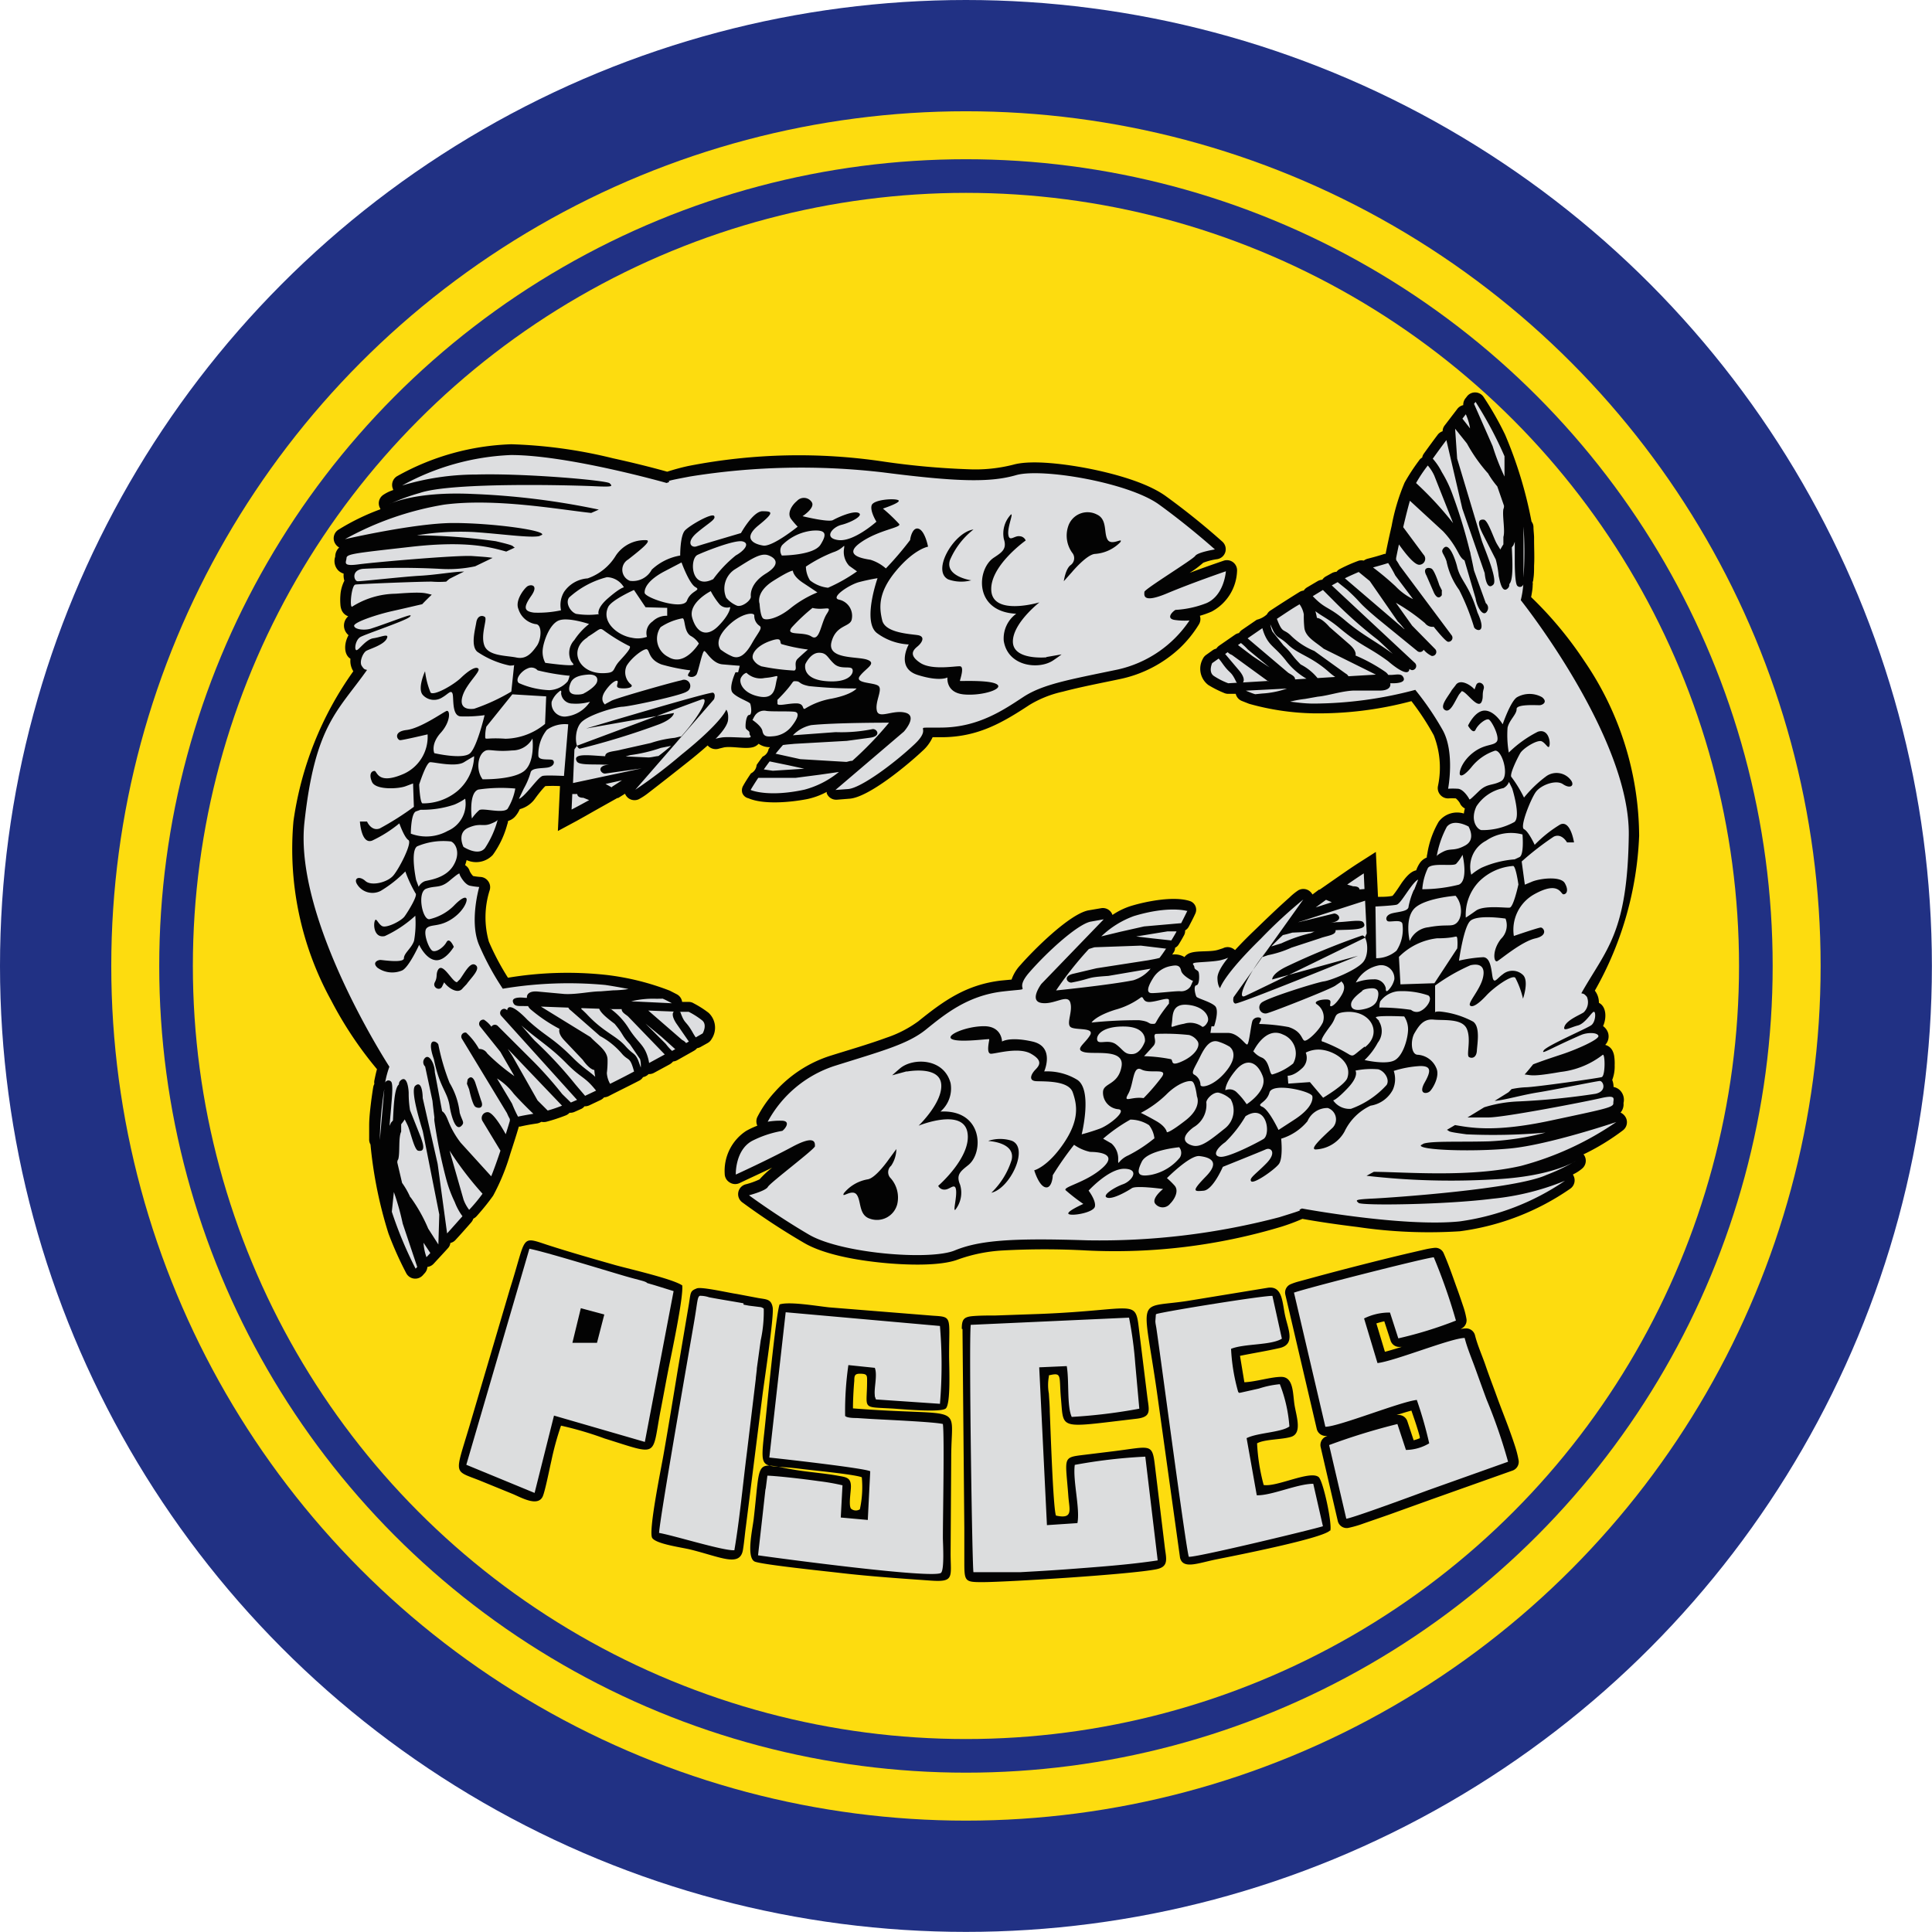
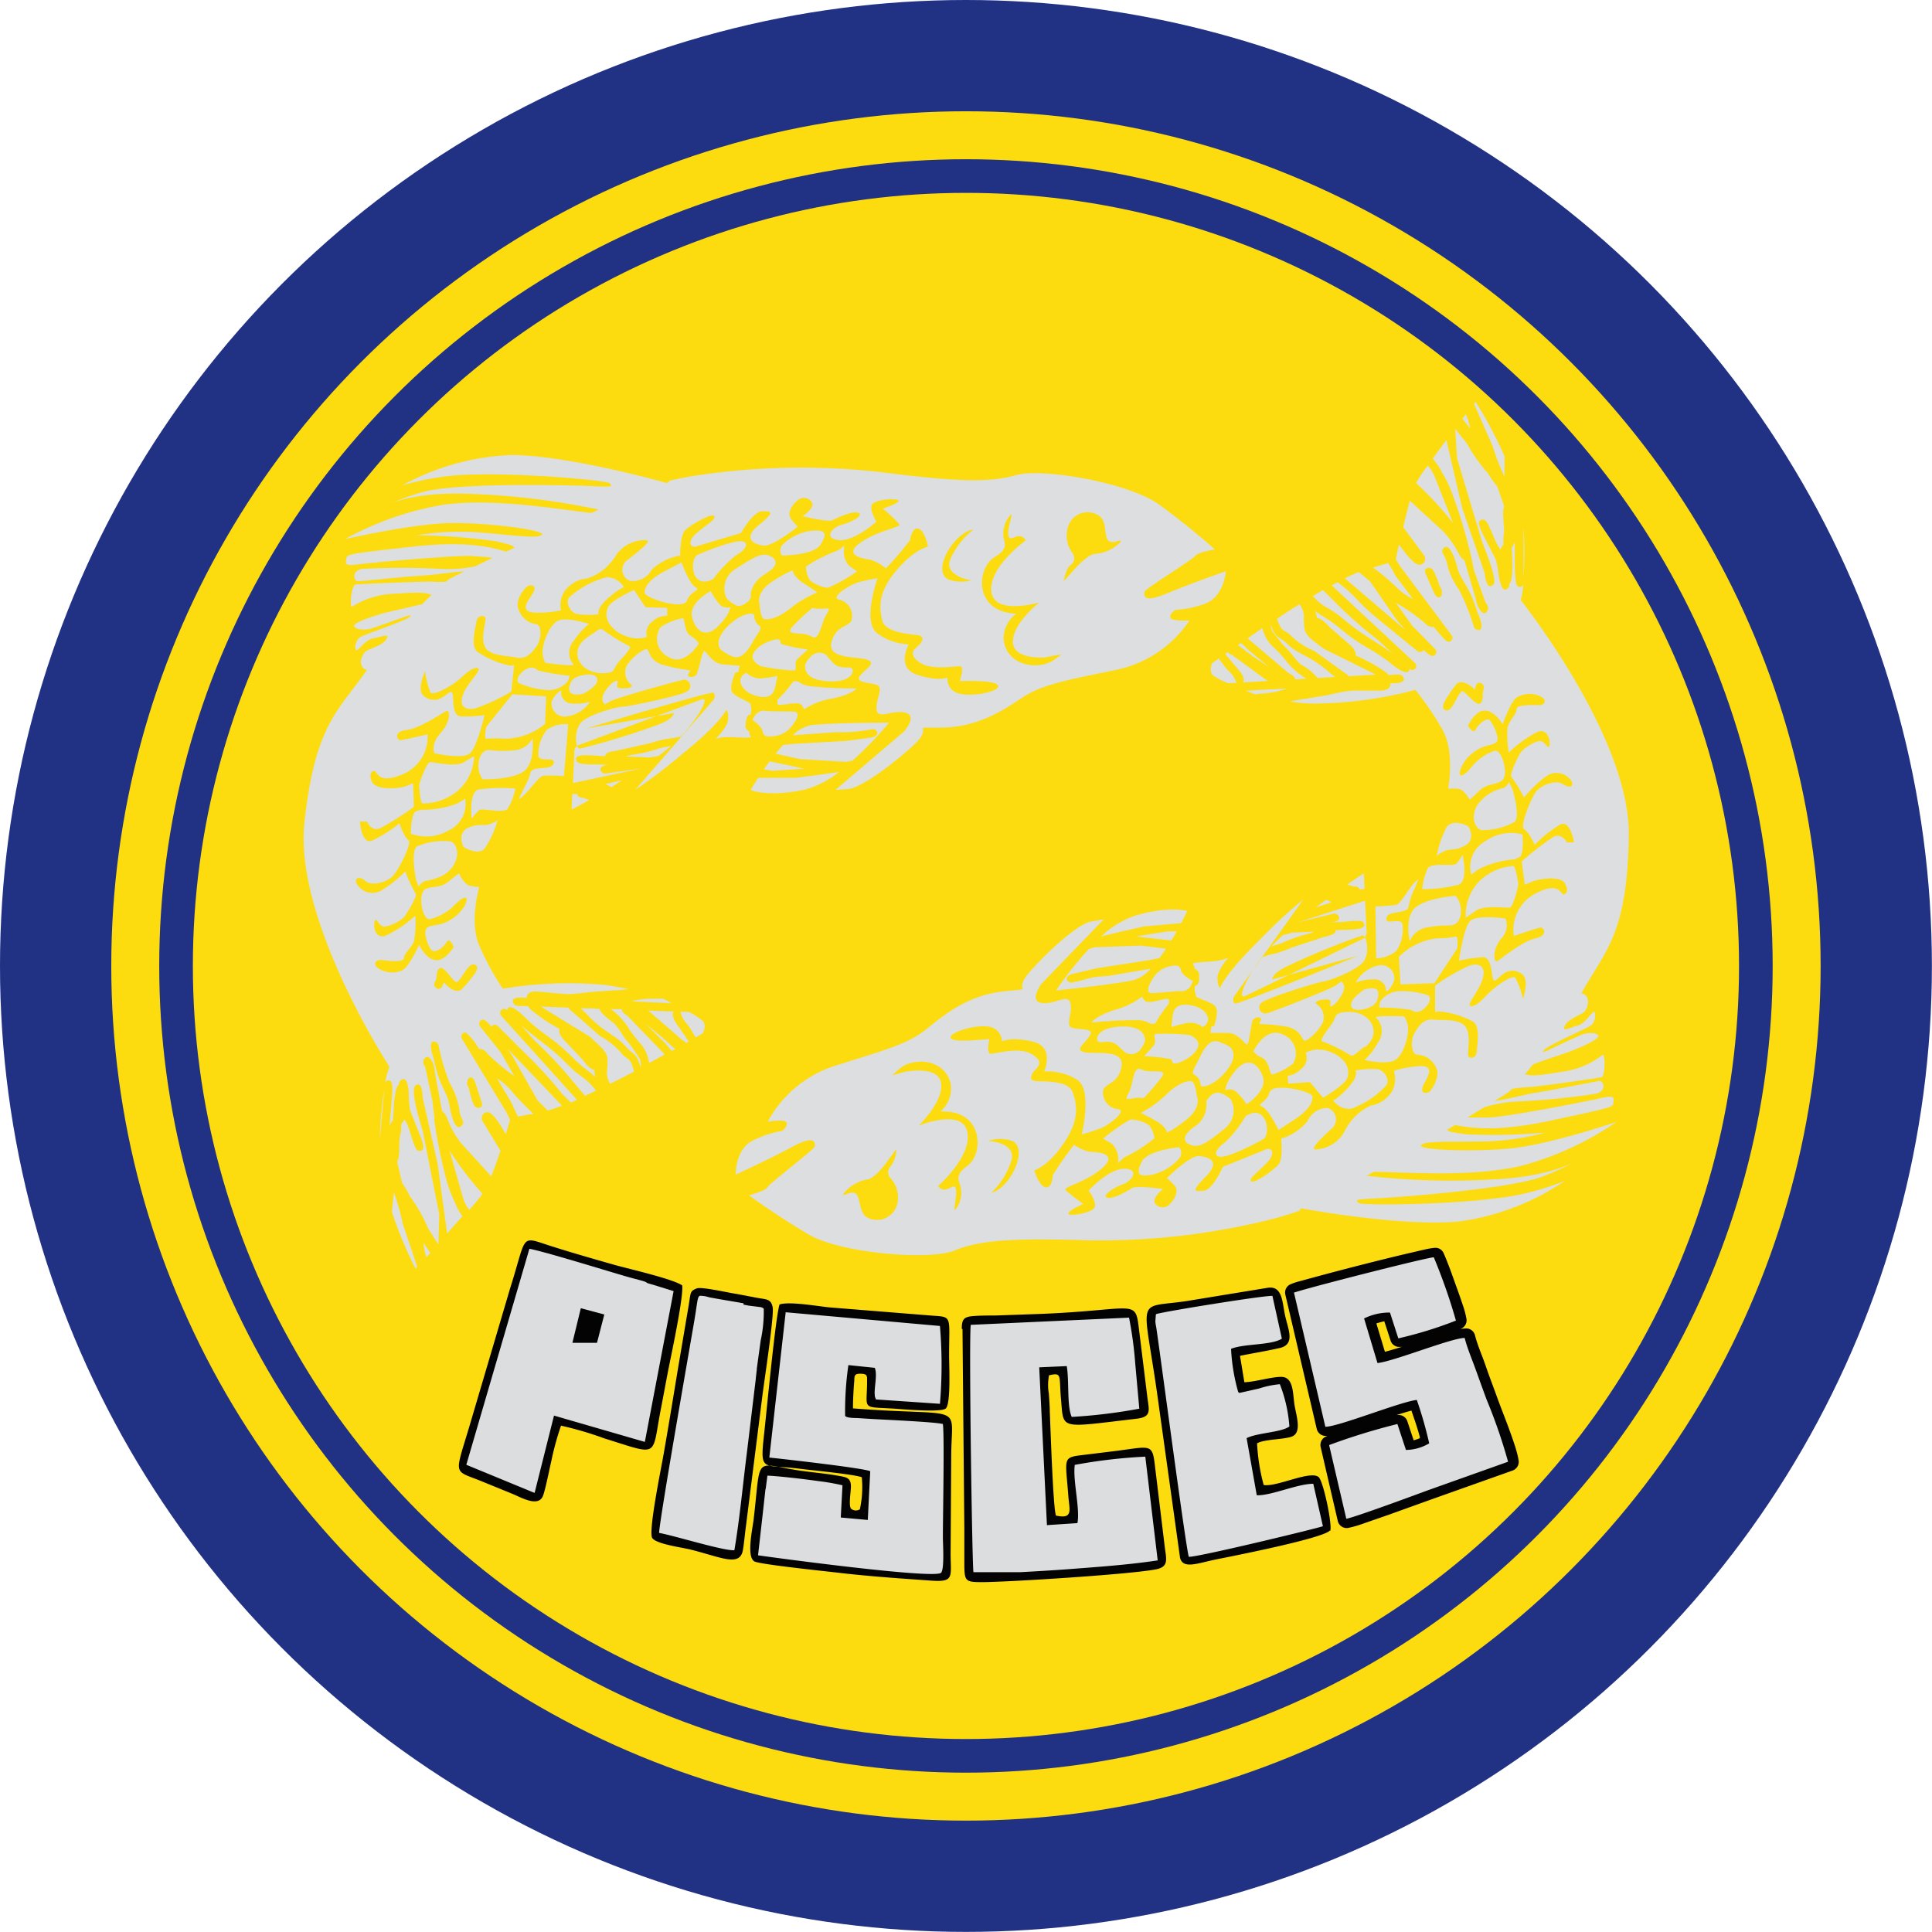
<svg xmlns="http://www.w3.org/2000/svg" id="Layer_1" data-name="Layer 1" viewBox="0 0 190.13 190.13">
  <g id="Layer_1-2" data-name="Layer_1">
    <circle id="embroidery1Color" cx="95.06" cy="95.06" r="95.06" fill="#213184" />
    <circle id="embroidery2Color" cx="95.06" cy="95.06" r="84.11" fill="#fddc0f" />
    <circle id="embroidery3Color" cx="95.06" cy="95.06" r="79.39" fill="#213184" />
    <circle id="embroidery4Color" cx="95.06" cy="95.06" r="76.08" fill="#fddc0f" />
    <path id="embroidery5Color" d="M80.15,165.24a33.8,33.8,0,0,1,4.28,1.26c5.41,1.68,4.64,1.88,5.5-2.66.27-1.37.51-2.72.78-4.1s1.5-7.09,1.37-8.3c-.92-.64-5.18-1.61-6.59-2-2.21-.63-4.53-1.29-6.72-2-2.65-.88-2-.84-3.63,4.29l-4,13.55c-1.47,4.93-1.61,4.31,1.09,5.39l3.11,1.27c.86.35,2.49,1.32,3,.29.23-.47.7-2.85.86-3.53A28.73,28.73,0,0,1,80.15,165.24Zm13.37-13.51c-.69.27-.59.37-.8,1.64l-1.07,6.32c-.46,2.79-.91,5.55-1.4,8.34-.2,1.19-1.54,7.67-1.12,8.27s2.9.92,3.75,1.13c3,.74,4.91,1.78,5.18,0,.12-.73.18-1.5.28-2.23l1.64-13c.18-1.41,1.15-7.76,1-8.6s-.64-.78-1.42-.92l-2.11-.4C96.76,152.19,94,151.55,93.52,151.73Zm8.14,1.58c-.39,1.09-1.3,10.77-1.52,12.72-.42,3.82-.22,3,3.34,3.43,1.2.16,5.52.56,6.27.86a10.16,10.16,0,0,1-.19,3.15.72.72,0,0,1-.88-.07c-.24-.36,0-1.65,0-2.17,0-.91-.5-.92-1.32-1.07-1.4-.25-2.81-.34-4.18-.57-4.06-.67-3.35-1.34-4.07,4.85-.12,1-.73,3.7.07,4.16.52.3,7.33,1,8.49,1.14,2.93.34,5.93.54,8.89.75,2.31.16,1.94-.34,1.93-2.63l.06-9.5c0-5.55,1.62-3.94-9.67-4.82,0-.81.06-1.94.13-2.71,0-.55.06-.72.65-.7s.62.15.61.71c0,2.88-.63,2.53,2.57,2.72.92.06,4.63.4,5.16,0s.34-4.25.34-5.2c0-3.86.35-3.82-1.58-3.94l-10.21-.82C105.32,153.47,102.63,153,101.66,153.31Zm18,2.42.18,19.63c0,1,0,2.08,0,3.12,0,2.08,0,2.16,1.76,2.16,2.37,0,14.66-.76,17.15-1.27,1.15-.24,1-.91.84-2l-1-8.25c-.26-2.22-.45-1.8-4.17-1.35l-2.69.33c-2.3.28-1.94.16-1.65,4.12.1,1.3.51,2.25-1.22,1.87-.28-.69-.53-8.4-.61-10.24,0-.6-.06-1.19-.09-1.76a4.71,4.71,0,0,1,0-1.69l0-.11c1.31-.31,1,0,1.18,2.18.31,3.23-.37,3,7.44,2.09,1.54-.18,1.23-.83,1.06-2.22l-.77-6.24c-.43-3.52,0-2.23-9.89-1.85l-4.29.15c-.71,0-1.52,0-2.22.06-.9.08-1.08.34-1.08,1.26Zm36.2,19.84c.18-.78-.71-4.9-1.15-5.27-.83-.69-4.12,1-5.41.78a19.17,19.17,0,0,1-.65-4.1c.72-.41,2.46-.36,3.35-.64,1.13-.35.5-2.07.33-3.17s-.08-2.73-1.3-2.73c-1,0-2.49.48-3.63.53l-.43-2.6c1.32-.27,2.65-.48,3.91-.77,1.55-.36.84-1.81.54-3.14s-.24-3-1.71-2.79l-8,1.31c-5,.74-4.3-.69-2.92,8.92l2.28,16.35c.3,1.15,1.74.52,3.57.15,2.06-.41,10.4-2.06,11.17-2.83Zm8.8-9.12,0-.12c-.1-.39-.22-.77-.34-1.15s-.32-.94-.48-1.42c-.35.09-.71.2-1,.29l-.45.14h.14a.9.9,0,0,1,.91.62l.62,1.87a4.42,4.42,0,0,0,.64-.22Zm-9.06-.2h-.16a.9.9,0,0,1-.92-.7l-3.09-13.21a.89.89,0,0,1,.48-1,5.71,5.71,0,0,1,.88-.3l1.58-.43c1.51-.41,3-.8,4.53-1.19s3.06-.77,4.59-1.13l1.64-.38a7.71,7.71,0,0,1,1-.17.88.88,0,0,1,.89.55c.44,1,.84,2.14,1.22,3.21.23.62.45,1.26.66,1.89a8.13,8.13,0,0,1,.36,1.37.89.89,0,0,1-.39.86l-.19.11a3.32,3.32,0,0,1,.52-.06.9.9,0,0,1,.9.69c.25,1,.71,2,1.05,3s.73,2,1.09,3,.79,2.07,1.17,3.1c.21.58.42,1.16.61,1.75a10.27,10.27,0,0,1,.37,1.45.91.91,0,0,1-.6,1l-7.91,2.81L161.63,174l-2.48.86a10.68,10.68,0,0,1-1.56.45.9.9,0,0,1-1-.7l-1.68-7.25a.91.91,0,0,1,.42-1,1.33,1.33,0,0,1,.24-.11Zm7.3-8.76-.19,0a.89.89,0,0,1-.92-.62l-.62-1.9a7.05,7.05,0,0,0-.78.21l.84,2.79c.34-.08.68-.19,1-.28l.71-.22Z" transform="translate(-24.94 -24.94)" fill="#030303" fill-rule="evenodd" />
    <path id="embroidery6Color" d="M100.65,168.38c1.29.13,9.43,1.05,9.93,1.35l-.24,4.79-2.66-.24.17-3.17a21.2,21.2,0,0,0-2.34-.41h0c-1.85-.26-4.15-.51-5.05-.54l-.18,1.41a.7.7,0,0,0,0-.16l-.3,2.7h0L99.54,178c2.17.31,17.17,2.32,18,1.73.36-.3.19-2.94.19-3.46,0-2.28.16-10,0-11.19-.78-.21-5.73-.42-7.21-.51l-1.25-.08c-.21,0-1,0-1.16-.21a31.62,31.62,0,0,1,.32-5l2.6.27c.28.7-.09,2,0,2.69,0,0,0,.07,0,.11l.11.31,6.3.43a45.55,45.55,0,0,0,0-7.66l-15.18-1.35Zm51.63-16.24,3.09,13.21c1.3,0,7.42-2.48,9-2.64a39.21,39.21,0,0,1,1.22,4.27,4.59,4.59,0,0,1-2.29.65l-.84-2.55a62.65,62.65,0,0,0-6.72,2.07l1.69,7.25c.7-.09,6.87-2.37,8-2.79l7.92-2.82a52.33,52.33,0,0,0-2.11-6.11c-.37-1-.73-2-1.09-3s-.83-2.1-1.07-3.07c-1.31,0-6.92,2.29-8.58,2.47l-1.32-4.39a5.62,5.62,0,0,1,2.55-.58l.82,2.54a39.45,39.45,0,0,0,5.67-1.75,56.06,56.06,0,0,0-2.18-6.23c-.88.06-13.22,3.21-13.83,3.51Zm-13.59,2.16-.05.65c0,.22.08.53.11.77.5,3.4,2.88,21.46,3.18,22.42.47.14,11.95-2.62,13.2-3l-.95-4.18c-1.56,0-4.13,1.18-5.56,1.13l-1-5.62c1.06-.54,3.42-.56,4.21-1.15a14.19,14.19,0,0,0-.94-4.16,9.35,9.35,0,0,0-2.06.43L147,162c-.33,0,0,.11-.21-.08a18.6,18.6,0,0,1-.7-4.24c1.32-.53,3.93-.33,5-1l-.93-4.21c-.83-.05-10.44,1.5-11.41,1.78ZM89.77,175.79c1.51.26,6.34,1.78,7.44,1.71.52-3.05.84-6.52,1.24-9.66l.87-7.22a.13.13,0,0,0,0-.06l.1-.86,0-.09.38-2.76a13.12,13.12,0,0,0,.3-3.13.91.91,0,0,0-.27-.14l-1.2-.15h0l-.52-.1,0-.13c-1.11-.2-2.27-.38-3.38-.59a2.78,2.78,0,0,0-.91-.15h0c-.26.09-.24.63-.55,2.44-.51,3-3.37,19.28-3.47,20.89Zm-18.94-6.7,6.72,2.77,1.91-7.61,8.94,2.59L91.23,152l-1.9-.59,0,0-.69-.2c-.18-.19-.63-.24-2.13-.67-2.26-.66-7.85-2.39-9.47-2.71Zm10.44-12h2.42l.72-2.79-2.31-.62Zm39.2-1.75c-.19,1.74.15,24.11.27,24.32h4.6c1.49-.08,3-.17,4.53-.28,2.92-.22,6.2-.45,9-.88l-1.22-10.21a51.82,51.82,0,0,0-6.94.81c-.21,1.54.54,4.3.26,5.73l-3,.2-.76-15.53,2.71-.12c.25,1.42,0,3.93.49,5a52.73,52.73,0,0,0,6.65-.81l-.4-4.44a37.7,37.7,0,0,0-.61-4.52l-15.6.71Z" transform="translate(-24.94 -24.94)" fill="#dcddde" fill-rule="evenodd" />
-     <path id="embroidery7Color" d="M99.6,98.13a1.15,1.15,0,0,1-.64.36c-.76.17-2-.13-2.76,0l-.46.11a1.06,1.06,0,0,1-1.16-.3c-.8.71-1.57,1.33-2,1.67-1.26,1-2.53,2-3.83,3a6.36,6.36,0,0,1-.94.62,1,1,0,0,1-1.24-.32.94.94,0,0,1-.12-.22l-.67.42-.08,0h0l-2.23,1.25q-.87.5-1.77,1l-1.86,1,.21-4.42a14.16,14.16,0,0,0-1.44,0c-.3.28-.81.94-1,1.21a2.68,2.68,0,0,1-1.52,1.06,2.68,2.68,0,0,1-.47.74,1.47,1.47,0,0,1-.68.42,1.3,1.3,0,0,1-.08.34,9.18,9.18,0,0,1-1.42,3,2.25,2.25,0,0,1-2.58.51,4.13,4.13,0,0,1-.15.5,1,1,0,0,1,.45.58,1.8,1.8,0,0,0,.34.49,5.74,5.74,0,0,0,.71.09,1,1,0,0,1,.78.43,1,1,0,0,1,.14.88,8.81,8.81,0,0,0-.08,5.06,25.21,25.21,0,0,0,1.88,3.55,35.46,35.46,0,0,1,9.74-.27,25.44,25.44,0,0,1,6.18,1.54l.68.35a1,1,0,0,1,.54.76l.68,0a.92.92,0,0,1,.46.14,9.74,9.74,0,0,1,1.46.93,2,2,0,0,1,.3,2.58,1,1,0,0,1-.38.39l-.68.38a1,1,0,0,1-.37.13,1.13,1.13,0,0,1-.31.26l-1.65.93a1,1,0,0,1-.4.12,1.29,1.29,0,0,1-.33.28l-1.55.84a1,1,0,0,1-.53.12,1,1,0,0,1-.55.3h0a.93.93,0,0,1-.4.36c-1,.52-2,1-3,1.52a1.14,1.14,0,0,1-.43.11,1.1,1.1,0,0,1-.36.27l-1.1.52a1,1,0,0,1-.47.09.87.87,0,0,1-.39.29l-.61.27a1.09,1.09,0,0,1-.47.08,1,1,0,0,1-.38.26,16.72,16.72,0,0,1-1.93.63,1.24,1.24,0,0,1-.47,0,1.13,1.13,0,0,1-.41.16c-.56.08-1.13.18-1.68.31l-.12,0c-.26.89-.55,1.78-.84,2.67a21.18,21.18,0,0,1-1.69,4.13,23,23,0,0,1-1.61,2,1.06,1.06,0,0,1-.34.26,1.11,1.11,0,0,1-.22.38c-.5.57-1,1.14-1.52,1.7a.94.94,0,0,1-.52.31.89.89,0,0,1-.26.54c-.45.5-.92,1-1.38,1.5a1,1,0,0,1-.62.32,1,1,0,0,1-.29.64l-.16.18a1,1,0,0,1-1.64-.22,34.45,34.45,0,0,1-1.74-3.89h0a42.16,42.16,0,0,1-1.77-8.76,1,1,0,0,1-.13-.54l0-1c0-.1,0-.2,0-.29h0c0-.84.11-1.69.21-2.53h0c.06-.43.12-.86.19-1.29a1.15,1.15,0,0,1,.11-.31.93.93,0,0,1,0-.33c.07-.33.15-.74.26-1.12a37.44,37.44,0,0,1-4.51-6.77,30.9,30.9,0,0,1-3.71-17.64A33.36,33.36,0,0,1,59.71,91l0,0a1.92,1.92,0,0,1-.28-1.23c-.69-.43-.63-1.54-.19-2.32a1.26,1.26,0,0,1-.43-.73,1.21,1.21,0,0,1,.4-1.13,1.08,1.08,0,0,1-.65-.61,1.69,1.69,0,0,1-.12-.54,5.75,5.75,0,0,1,0-.93,3.64,3.64,0,0,1,.39-1.42,1.82,1.82,0,0,1-.07-.7,1.3,1.3,0,0,1-.53-.31,1.33,1.33,0,0,1-.3-1.36,1.22,1.22,0,0,1,.39-.9,1.09,1.09,0,0,1-.46-.51,1,1,0,0,1,.4-1.25,22.42,22.42,0,0,1,4.11-2,.33.33,0,0,1,0-.06,1,1,0,0,1,.26-1.34,3.77,3.77,0,0,1,1-.49.25.25,0,0,1,0-.07,1,1,0,0,1,.41-1.31,24.57,24.57,0,0,1,11.22-3.13,47.5,47.5,0,0,1,10,1.38c1.78.39,3.58.83,5.34,1.32.69-.22,1.41-.42,2.12-.57A56.5,56.5,0,0,1,112,70.38a75.59,75.59,0,0,0,8.22.74,15.08,15.08,0,0,0,4.44-.45c1.89-.53,5.44,0,7.36.37,2.34.46,5.71,1.33,7.64,2.72a70.68,70.68,0,0,1,5.58,4.49,1,1,0,0,1,.29,1,1,1,0,0,1-.82.72,6.19,6.19,0,0,0-1.36.35,9.78,9.78,0,0,1-1.34,1c1.1-.42,2.21-.81,3.32-1.19a1,1,0,0,1,1.35,1,4.71,4.71,0,0,1-2.51,4,9.24,9.24,0,0,1-1.15.41,1,1,0,0,1-.09.84A11.43,11.43,0,0,1,141,88.76a12.3,12.3,0,0,1-5.81,3c-1.88.4-3.81.76-5.67,1.25a10.74,10.74,0,0,0-3.28,1.31c-2.73,1.8-5.06,3.11-8.46,3.17-.32,0-.7,0-1.06,0a4,4,0,0,1-1,1.35c-1.4,1.32-5.27,4.56-7.17,4.7l-1.25.1a1,1,0,0,1-1-.63.58.58,0,0,1,0-.14,7.15,7.15,0,0,1-1.88.7c-1.55.31-4.29.59-5.82-.07A.84.84,0,0,1,98,103a.87.87,0,0,1,.07-.72c.23-.42.51-.84.77-1.23a1,1,0,0,0,.56-.83c.19-.28.39-.55.59-.82a1,1,0,0,0,.59-.76l.14-.17a1.88,1.88,0,0,1-1.1-.32Zm41.9,21a1.17,1.17,0,0,1,.61-.42c.73-.24,2-.06,2.74-.31l.44-.14a1,1,0,0,1,.72-.08,1.14,1.14,0,0,1,.47.26c.73-.79,1.43-1.48,1.82-1.85,1.16-1.12,2.32-2.25,3.53-3.32a6,6,0,0,1,.87-.71,1,1,0,0,1,1.26.21.9.9,0,0,1,.14.2l.64-.48.07,0,0,0,2.1-1.46c.55-.38,1.1-.76,1.66-1.12l1.77-1.13.21,4.42c.46,0,1,0,1.43-.1.28-.31.72-1,.92-1.3.34-.46.81-1.09,1.41-1.21a3,3,0,0,1,.4-.78,1.51,1.51,0,0,1,.64-.48,1.34,1.34,0,0,1,.05-.35,9,9,0,0,1,1.12-3.17A2.26,2.26,0,0,1,169,105a4,4,0,0,1,.1-.5,1.06,1.06,0,0,1-.5-.54,1.86,1.86,0,0,0-.39-.45,5.62,5.62,0,0,0-.71,0,1,1,0,0,1-.82-.35,1,1,0,0,1-.23-.86,8.74,8.74,0,0,0-.41-5,25.5,25.5,0,0,0-2.2-3.36,35.43,35.43,0,0,1-9.68,1.2,25,25,0,0,1-6.3-.94l-.71-.28a1,1,0,0,1-.6-.7l-.68,0a1,1,0,0,1-.48-.09,10.6,10.6,0,0,1-1.54-.78,2,2,0,0,1-.55-2.55,1,1,0,0,1,.35-.42l.63-.45a1,1,0,0,1,.36-.16,1.1,1.1,0,0,1,.28-.29l1.56-1.08a1,1,0,0,1,.39-.16,1.06,1.06,0,0,1,.29-.31l1.46-1a2.28,2.28,0,0,0,1-.53h0A1,1,0,0,1,150,85q1.4-.92,2.82-1.8a.91.91,0,0,1,.42-.14,1.05,1.05,0,0,1,.32-.31l1.05-.62a1.07,1.07,0,0,1,.46-.14,1,1,0,0,1,.36-.33l.58-.32a1.1,1.1,0,0,1,.46-.13.94.94,0,0,1,.36-.29,15.24,15.24,0,0,1,1.85-.81,1.1,1.1,0,0,1,.47,0,1.14,1.14,0,0,1,.4-.19c.54-.14,1.1-.29,1.63-.47a.53.53,0,0,1,.12,0c.18-.92.38-1.83.59-2.74a20.19,20.19,0,0,1,1.28-4.28,20.05,20.05,0,0,1,1.41-2.16.84.84,0,0,1,.32-.3.93.93,0,0,1,.17-.4c.44-.61.89-1.23,1.35-1.84a1,1,0,0,1,.49-.35.92.92,0,0,1,.2-.57l1.24-1.62a1,1,0,0,1,.59-.38,1,1,0,0,1,.22-.67l.14-.18a1,1,0,0,1,.84-.4,1,1,0,0,1,.81.46,30.71,30.71,0,0,1,2.11,3.7h0a41.51,41.51,0,0,1,2.6,8.55.91.91,0,0,1,.19.52c0,.34.05.69.06,1,0,.1,0,.2,0,.29h0c0,.84.05,1.69,0,2.53h0c0,.43,0,.87-.07,1.3a.88.88,0,0,1-.07.32,1.17,1.17,0,0,1,0,.33c0,.33-.08.75-.15,1.14A37.3,37.3,0,0,1,180.86,90a30.73,30.73,0,0,1,5.39,17.19,33.49,33.49,0,0,1-4.36,15.24l0,0a1.91,1.91,0,0,1,.4,1.2c.73.36.78,1.47.41,2.29a1.33,1.33,0,0,1,.5.69,1.21,1.21,0,0,1-.29,1.16,1.11,1.11,0,0,1,.7.54,1.72,1.72,0,0,1,.18.54,4.73,4.73,0,0,1,.05.92,3.66,3.66,0,0,1-.24,1.45,1.8,1.8,0,0,1,.13.69,1.25,1.25,0,0,1,.56.26,1.32,1.32,0,0,1,.42,1.32,1.24,1.24,0,0,1-.29.94,1.11,1.11,0,0,1,.5.46,1,1,0,0,1-.27,1.29,22.69,22.69,0,0,1-3.91,2.38s0,0,.05,0a1,1,0,0,1-.14,1.37,4,4,0,0,1-.9.58.21.21,0,0,0,0,.06,1,1,0,0,1-.28,1.35,24.68,24.68,0,0,1-10.86,4.19,47.86,47.86,0,0,1-10.07-.42c-1.8-.22-3.64-.48-5.43-.8a20.57,20.57,0,0,1-2.06.77A56.87,56.87,0,0,1,131.86,148a75.68,75.68,0,0,0-8.25,0,15.5,15.5,0,0,0-4.37.88c-1.83.71-5.42.53-7.37.34-2.37-.23-5.81-.77-7.86-2a67.94,67.94,0,0,1-6-3.94,1,1,0,0,1,.36-1.8,7.49,7.49,0,0,0,1.32-.48,9.08,9.08,0,0,1,1.24-1.15c-1.06.52-2.13,1-3.19,1.51a1,1,0,0,1-1-.06,1,1,0,0,1-.48-.83,4.7,4.7,0,0,1,2.1-4.23,8,8,0,0,1,1.11-.52,1,1,0,0,1,0-.85,11,11,0,0,1,1.7-2.45,12.28,12.28,0,0,1,5.48-3.58c1.84-.58,3.73-1.12,5.53-1.78a11.41,11.41,0,0,0,3.14-1.62c2.55-2.06,4.73-3.59,8.11-4l1.06-.1a4,4,0,0,1,.88-1.44c1.26-1.44,4.8-5,6.68-5.37l1.23-.21a1,1,0,0,1,1.08.52l.06.14a7,7,0,0,1,1.81-.88c1.51-.46,4.21-1,5.8-.49a.9.9,0,0,1,.55,1.22c-.19.43-.43.88-.65,1.3a.92.92,0,0,1-.36.37.9.9,0,0,1-.12.5c-.16.3-.33.59-.51.88a.82.82,0,0,1-.36.33.8.8,0,0,1-.15.47l-.13.2a1.89,1.89,0,0,1,1.13.2Z" transform="translate(-24.94 -24.94)" fill="#030303" fill-rule="evenodd" />
    <path id="embroidery8Color" d="M112.43,139s-1.29,1.88-2.1,2a3.87,3.87,0,0,0-2.34,1.36c-.3.58.8-.47,1.26.15s.18,2,1.29,2.36a2.06,2.06,0,0,0,2.7-1.43,2.88,2.88,0,0,0-.72-2.63.84.84,0,0,1,.12-1.15,3,3,0,0,0,.51-1.64Zm9.8-1.77s2.65.12,2.27,1.84a7.61,7.61,0,0,1-2,3.25c1.85-.42,3.76-4.44,2-5.12a3.74,3.74,0,0,0-2.26,0Zm-8.09-6.83s3.2-.63,3.42,1.18-2.22,4.14-2.22,4.14,4.33-1.77,4.8.63-2.87,5.29-2.87,5.29a.67.67,0,0,0,.64.37c.51,0,1-.69,1.11,0s-.3,2.1-.08,2a2.7,2.7,0,0,0,.48-2.49c-.43-1,.09-1.34.82-1.93,1.54-1.25,1.43-5.47-2.75-5.26a3,3,0,0,0,1-2.79c-.66-2.51-3.76-2.52-5-1.44-.53.45-.75.66-.75.66l1.47-.4ZM174,109.51a9.83,9.83,0,0,0-3.27.83,5.49,5.49,0,0,0-1,.68,2.89,2.89,0,0,1,1.45-3.34,4.33,4.33,0,0,1,3.59-.62s.18,2-.3,2.23Zm.37,2.46s-.48,2.24-.86,2.29-2.54-.26-3.32.3-1,.68-1,.68a4.72,4.72,0,0,1,1.28-3.52,5.28,5.28,0,0,1,3.39-1.56C174.13,110.23,174.37,112,174.37,112Zm-6.15,1.12s-2.9.21-4,1.17-.55,3.29-.55,3.29a2.27,2.27,0,0,1,1.85-1.36c1.54-.29,2.13-.08,2.54-.27.84-.38.87-2,.12-2.83Zm.11,5.21-2.23,3.4-3.34.11-.15-2.7a6.3,6.3,0,0,1,3.74-1.83c2,0,1.91-.38,2,0a4.8,4.8,0,0,1,0,1Zm-10,12s.38.51-.74,1.7-1.45,1.23-1.45,1.23a1.94,1.94,0,0,0,1.75.83,8.72,8.72,0,0,0,3.51-2.35c.33-.53-.2-1.37-.83-1.54a7.83,7.83,0,0,0-2.24.13Zm2.32-6.21a21.72,21.72,0,0,1,3.15.23.85.85,0,0,0,1,.08c.54-.27,1.17-1.17.7-1.5a7.89,7.89,0,0,0-3-.41,2.49,2.49,0,0,0-1.73,1A1.54,1.54,0,0,0,160.7,124.13Zm0,1.36a1.86,1.86,0,0,1-.12,2.1,6.7,6.7,0,0,1-1.3,1.71s2.16.51,3,0,1.27-2.2,1.28-3a2.32,2.32,0,0,0-.38-1.29s-3.05-.14-2.77.13l.28.28Zm-7.21,3.08a1.38,1.38,0,0,1-.41,1.58c-.81.75-1.37.69-1.37.69l.06.78,2.13-.15,1.3,1.54s2.14-1.26,2.38-1.94c.53-1.56-1.28-2.68-2.61-2.79a2.78,2.78,0,0,0-1.48.29Zm5.81-.6c-1.12.85-1.07,1-1.49.81a16.27,16.27,0,0,0-2.62-1.29c-.41,0,.17-.8.77-1.61s.26-1.11,1.14-1.27C159.74,124.13,161.13,126.55,159.26,128Zm14.51-25.39s.87,2.76.22,3.29a6.44,6.44,0,0,1-3.27.8c-.45-.11-1.1-1-.47-2.34a4.13,4.13,0,0,1,2.65-1.79,1.14,1.14,0,0,0,.55-.61l.32.65Zm-4.33,3.69s.82,1.3-.29,1.91-1.41.23-2.16.61-.66.5-.66.5a9.71,9.71,0,0,1,1-2.94C168,105.45,169.44,106.27,169.44,106.27Zm-.51,3.08s.5,2.3-.41,2.69a14.91,14.91,0,0,1-3.6.45,5.73,5.73,0,0,1,.56-2.1c.42-.54,2.45-.12,2.77-.4a4.28,4.28,0,0,0,.63-.89l.05.25Zm-4.85,3.22a7.84,7.84,0,0,0-.51,1.61c0,.49-.92.51-1.58.67s-.71.6-.5.77,1.45-.25,1.48.33a3.84,3.84,0,0,1-.59,2.59,3.08,3.08,0,0,1-2,.74l-.07-5.09s1.79-.09,2.09-.18.73-.83,1.33-1.65.78-.81.78-.81l-.39,1Zm-2.75,9.67a1.13,1.13,0,0,0-1.21-.88,4.87,4.87,0,0,0-1.74.31,3.25,3.25,0,0,1,2.28-1.69,1.3,1.3,0,0,1,1.51,1.37,2.26,2.26,0,0,1-.63,1.11c-.26.22-.21-.22-.21-.22Zm-2.34.29s-1,.68-1.07,1.21.37.7,1,.6,1.38-.33,1.58-1,.13-1.15-.62-1.1-.88.25-.88.25Zm-2.1-1s.69.35.1,1.36-1.17,1.31-1.14,1,.17-.57-.47-.55-1.15.24-.86.46a1.54,1.54,0,0,1,.62,1.78c-.39.85-1.54,1.9-1.82,1.81s-.24-.92-1.57-1.34a18.79,18.79,0,0,0-2.88-.3c0-.15.34-.51.09-.61a.62.62,0,0,0-.72.23c-.17.24-.35,2.39-.56,2.4s-.87-1.14-1.9-1.14l-1.71,0,.1-.65.26,0s.55-1.57.09-2-1.73-.74-1.83-.92-.33-1.07,0-1.12.3-1.11.21-1.31-.4-.22-.41-.46-.31-.34,0-.43,2.1-.1,2.74-.31a3.71,3.71,0,0,0,.59-.2s-1.07,1.22-1.06,2,.26,1,.26,1,.3-1.24,4-4.86a47.46,47.46,0,0,1,4.19-3.87l-6.86,9.61s-.15.53.16.63S158.59,119,158.59,119l-8.45,2.33s-.08-.53,1.35-1.24A72.39,72.39,0,0,1,159,117c.48,0,.75,1.76.12,2.58s-3.22,1.85-3.9,1.94-5.72,1.66-6.16,2.12a.6.6,0,0,0,.62,1c.76-.22,6-2.28,6.64-2.68l.59-.4Zm-6.12,14.65s-.94-2-1.6-2.28.42-.36.71-1.4,4.14-.12,4.22.36-.24,1.32-1.79,2.32Zm-3.24-1.36a12,12,0,0,1-2,2.56c-.77.53-1.32,1.32-.52,1.44s3.78-1.44,4.28-1.75c.75-.46.34-3.57-1.75-2.25Zm.79-6.42s1.16-2.45,2.89-1.61a2,2,0,0,1,1,2.85,5.81,5.81,0,0,1-2.05,1.08c-.31,0-.24-1.27-1-1.65a2.08,2.08,0,0,1-.9-.67Zm-.67,5.24s2.11-1.34,1.56-2.77-1.61-1.82-2.67-.54-1,1.94-1,1.94a1,1,0,0,1,1.09.18,7,7,0,0,1,1,1.19Zm-1.62-.54a2.25,2.25,0,0,1-.5,2.9c-1.5,1.2-2.39,1.93-3.2,1.72s-1.27-.79.07-1.8a2.55,2.55,0,0,0,1.27-2.4c-.07-.35.71-1.14,1.25-1a2.76,2.76,0,0,1,1.11.61Zm-3.29-.23s.54,1.08-1.12,2.37-1.84,1.16-1.84,1.16-.05-.53-1.05-1.1-1.51-.8-1.51-.8a10.73,10.73,0,0,0,2.51-1.81c1.12-1.13,2.24-1.44,2.55-1.28s.46,1.46.46,1.46ZM141,137.84s-3.14.28-3.7,1.43-.39,1.51.91,1.29a4.9,4.9,0,0,0,2.84-1.7.87.87,0,0,0-.05-1Zm-2.48-.86a14,14,0,0,1-2.54,1.66c-1,.44-1,1.13-1,.44a2,2,0,0,0-.66-1.61l-.82-.47a16.24,16.24,0,0,1,2.68-1.88,3.41,3.41,0,0,1,1.84.55,2.62,2.62,0,0,1,.53,1.31ZM142,126.8a21.58,21.58,0,0,0-3.33-.11c-.33.17.19.72-.23,1.19s-.91,1-.91,1a15.56,15.56,0,0,1,2.66.3c.23.17-.1.76,1.14.18s1.73-1.44,1.49-1.91a1.43,1.43,0,0,0-.82-.64Zm4,1.2s.91.67-.3,2.24-2.58,1.82-2.62,1.47a1.17,1.17,0,0,0-.59-1c-.39-.18,0-.64.56-1.79s1.09-1.72,1.85-1.45a5,5,0,0,1,1.1.51Zm-8.57,5c-1.21-.16-2,.55-1.45-.43s.42-2.83,1.29-2.38,2.66-.2,2,.74A19.78,19.78,0,0,1,137.49,133Zm5.85-7a2,2,0,0,0-1.82-.31c-1.31.23-1.29.58-1.19-.1s-.06-1.93,1.59-1.76,2.15,1.21,1.92,1.68-.5.49-.5.49Zm-5.67,1.44s.27-1.46-2.06-1.48-2.79,1-2.61,1.39,1.12-.17,1.85.38.81,1,1.62.94,1.2-1.23,1.2-1.23Zm2.37-3.74c-1.61,2-1.12,2-1.61,2s-.23-.24-1.33-.36a43.17,43.17,0,0,0-4.68.23s.37-.64,2.33-1.26a7.66,7.66,0,0,0,2.54-1.22c.3-.13.11.52.92.45s1.83-.52,1.83-.16Zm2.3-2.25s-1-.49-1.11-1-.42-.56-1-.44a2.57,2.57,0,0,0-1.78,1.23c-.51.82-.65,1.4-.15,1.43s2.44-.22,2.85-.18a1.11,1.11,0,0,0,1-.46c.11-.21.26-.59.26-.59ZM174.6,84s10.76,13.48,10.63,23.14-2.22,11.21-4.67,15.55c.2.06.25,0,.55.35a1.39,1.39,0,0,1-.31,1.52c-.31.23-1.62.73-1.88,1.36s.54.13,1.29-.06,1.38-1.36,1.59-1.35.17,1-.26,1.32-4.34,2-4.67,2.47.48-.09,3.08-1.25,0,0,.6-.26,1.59-.26,1.69.09-2.15,1.34-3.54,1.8-1.95.65-2.88,1c-.3.37-.58.72-.84,1,.71.07.73.24,3.54-.25a8.27,8.27,0,0,0,4.14-1.68c.25-.19.28,2.08-.1,2.19s-6.64,1-7.48,1a8.82,8.82,0,0,0-1.39.18c-.19.21-.3.31-.3.31l-1.36.85c1.05-.09,2.66-.58,4.29-.84s5.7-1.1,6.05-1.12.76,1-.41,1.26a70.89,70.89,0,0,1-7.52.75,13,13,0,0,0-3.44.58l-1.64,1c.44,0,.52,0,2.06,0s9.46-1.53,11.06-1.9,1.21.09,1.23.5-.74.55-6.23,1.72-7.86.68-9.35.43l-.8.47c.37.16-.16.16,1.93.44a57.85,57.85,0,0,0,7.78-.17,26.19,26.19,0,0,1-5.57.86c-2.8.08-5.51-.05-6.42.22l-.28.16c-.26.48,5,.68,8.8.32S184,135.36,184,135.36a30.21,30.21,0,0,1-9.39,4.32c-5,1.15-11.34.6-14.47.58l-.72.39A72.6,72.6,0,0,0,172,141c5.76-.28,8-1.81,8-1.81a19,19,0,0,1-2.9,1.39c-3.07,1.39-15.14,2.22-17,2.31s-1.77.15-1.46.43,8.5.18,13.16-.41a25.32,25.32,0,0,0,7.15-1.77,24.27,24.27,0,0,1-10.37,4c-5.61.57-15.51-1.27-15.51-1.27h0c-.85.37,1.06-.16-2.24.86A69.45,69.45,0,0,1,131.89,147c-7.38-.24-10.57,0-13,1s-11.16.3-14.34-1.56-5.9-3.87-5.9-3.87,1.65-.43,1.86-.83,4.64-3.73,4.63-4,.13-1.21-2.25.07-5.54,2.72-5.54,2.72-.08-2.37,1.58-3.3a10.38,10.38,0,0,1,3-1c.3-.21.88-1-.09-1a7.07,7.07,0,0,0-1.35.1,11.55,11.55,0,0,1,6.57-5.49c4.67-1.47,7.2-2.13,9-3.58s4.07-3.35,7.59-3.75.75.23,2.59-1.88,4.85-4.82,6.09-5l1.23-.22-6.14,6.36s-1.24,1.66,0,1.87,2.56-.91,2.84-.06-.37,2,0,2.4,2.45,0,1.95.84-1.56,1.4-.58,1.66,4-.39,3.68,1.42-1.75,1.6-1.82,2.46A1.64,1.64,0,0,0,135,134.1c.89.11-.86,1.56-1.85,1.92s-1.76.55-1.76.55,1.1-4.41-.46-5.38a5.71,5.71,0,0,0-3.23-.81s1.09-2.43-1.15-2.94-3,0-3,0,0-1.52-1.79-1.51-3.88.93-3.12,1.28,3.61-.06,3.65,0-.36,1.45.19,1.43,2.72-.68,3.92,0,.83,1.16.43,1.57-.73,1.09.09,1.13,3.18-.08,3.59,1.1.71,2.65-.88,5-2.91,2.67-2.91,2.67.43,1.46,1.06,1.66.77-.93.76-1.17a32.1,32.1,0,0,1,2.1-3,4.29,4.29,0,0,0,1.59.7c.67,0,2.81.13,1.21,1.57s-3.92,1.86-3.63,2.2a19.08,19.08,0,0,0,1.74,1.35s-1.79.79-1.43,1,2.44-.15,2.57-.74-.62-1.57-.62-1.57,2-2.19,3.54-2.15.72,1.21-.15,1.52-2.13,1.12-1.57,1.32,2-.64,2.44-.93,3.07.08,3.07.08-1.16.91-.78,1.44a.93.93,0,0,0,1.48,0c.44-.44.9-1.28.41-1.8a8,8,0,0,0-.73-.71s2.26-2.28,3.2-2.17,2.12.48.64,2-1.17,1.49-.24,1.41,1.9-2.35,1.9-2.35,3.74-1.5,4.23-1.72,1.1.3.07,1.36-1.76,1.48-1.51,1.78,2.28-1.12,2.72-1.69.23-2.5.23-2.5a5.4,5.4,0,0,0,2.59-1.72,2.13,2.13,0,0,1,2-1.3A1.18,1.18,0,0,1,156,136c-1.07,1-2.15,2-1.61,2.06a3.42,3.42,0,0,0,2.87-1.77,5.33,5.33,0,0,1,2.56-2.54A3,3,0,0,0,162,132.2a2.54,2.54,0,0,0,.1-1.87,10.36,10.36,0,0,1,2.62-.48c1,0,1.11.41.43,1.61s.21,1.16.51.87,1-1.49.63-2.28a2.14,2.14,0,0,0-1.82-1.31c-.69,0-.73-1.44-.33-2.12s.86-1.44,1.87-1.34,2.8-.13,3.27.89-.06,2.61.22,2.79.74.08.78-.62.35-2.35-.37-2.86a8.74,8.74,0,0,0-3.31-1c-.55,0-.43.13-.43.13l0-2.68a18.59,18.59,0,0,1,3.48-2c.88-.2,1.51.08,1.22,1.26s-1.51,2.44-1.26,2.7.92-.24,1.62-1,2.5-2.06,2.83-1.73a8.5,8.5,0,0,1,.76,2.06s.61-1.74,0-2.33a1.49,1.49,0,0,0-2-.06c-.52.37-.77.85-.94.47s-.11-2.17-1-2.16a13.64,13.64,0,0,0-2.36.34s.43-3.13,1.06-3.86,3.52-.28,3.52-.28a1.85,1.85,0,0,1-.45,2c-.91,1.17-.7,2.37-.36,2.19s2.4-1.94,3.74-2.24.81-1.09.53-1.07-2.64.83-2.64.83a4,4,0,0,1,2-4.1c2.46-1.37,2.6,0,2.88,0s.56-.34.14-1.09-2.59-.46-3.31-.12L175,112l-.31-2.28a28.4,28.4,0,0,1,3.15-2.44c.79-.39,1.31.56,1.31.56l.69,0s-.34-2.24-1.36-1.76a12.46,12.46,0,0,0-2.51,2s-.61-1.33-1.05-1.54.64-2.91,1.14-3.63,2-1.27,2.69-.8,1.13.18.84-.31a1.76,1.76,0,0,0-2.44-.5,12,12,0,0,0-2.23,2.13,12.65,12.65,0,0,0-1.22-2c-.28-.18.57-1.89.85-2.37s1.69-1.37,2.12-1.16.67.86.76.39-.16-1.66-1.15-1.34A11.53,11.53,0,0,0,173.42,99a10.18,10.18,0,0,1-.12-2.44c.16-.75.91-1.33.89-1.84s2-.37,2.27-.38.84-.31.23-.79a2.51,2.51,0,0,0-2.45,0c-.64.38-1.42,2.67-1.42,2.67s-.76-1.32-1.74-1.35-1.67,1.48-1.67,1.48.51.91.75.39,1-1.1,1.28-1,1.13,1.74.8,2.18-1.19.21-2.32,1.08-1.45,2-1.29,2.2.65-.18,1.17-.83a4.93,4.93,0,0,1,2.25-1.55c.7-.15,1.49,2.53.61,3s-1.35.18-2.2,1-.89.86-.94.74-.59-1-1.14-1a7.18,7.18,0,0,0-.93,0s.68-3.53-.51-5.73a28.49,28.49,0,0,0-2.72-4,39.24,39.24,0,0,1-10,1.35c-.88,0-1.65-.11-2.32-.19a10.82,10.82,0,0,1,1.48-.27l1.24-.22c1-.09,2.29-.54,3.5-.6h2.63c.85,0,1.09-.39,1-.72h.17s1.63.07,1.06-.69c-.2-.27-.65-.15-1.1-.13l-.32,0a1.08,1.08,0,0,0-.3-.31,16.45,16.45,0,0,0-2.92-1.6c.06-.25-.07-.62-.57-1.07l-2-1.74s-.71-.86-1.23-.89q-.06-.33-.15-.66c.71.54,1.32.77,2.4,1.68,2.16,1.8,2.77,1.78,4.77,3.25,0,0,2,1.78,2.08.75a.6.6,0,0,0,.26.12.41.41,0,0,0,.28-.71L156,82.55l.58-.32.92.74c1.52,1.38.91,1.08,3,2.84L164.41,89a.4.4,0,0,0,.63-.12,2.45,2.45,0,0,0,.79.61.4.4,0,0,0,.33-.69l-2.25-2.29-1.6-2.25a19.18,19.18,0,0,1,2.86,2,.92.92,0,0,0,.86.36c.56.7,1.23,1.47,1.42,1.48a.4.4,0,0,0,.34-.65l-5.11-6.85a5.44,5.44,0,0,0-.36-.58c.07-.08,0-.09,0-.09s.11-.58.29-1.41c.64.9,1.51,2,2,2a.59.59,0,0,0,.42-1l-2-2.7c.21-.89.44-1.83.66-2.6l3.26,3a9.13,9.13,0,0,1,1.44,2c.08.13.33.71.67.86l1.1,3.76c.11.8.78,2,1.17,1.17a.59.59,0,0,0-.17-.71L170,81.09c-.12-.6-.23-1.13-.34-1.61a1.3,1.3,0,0,0-.08-.34,50.65,50.65,0,0,0-1.68-5.5,11.75,11.75,0,0,0-1.07-2.24,6,6,0,0,0-.89-1.32c.43-.6.88-1.22,1.34-1.83L168.85,75l2.2,6.34s.14,1.84.85,1.13c.49-.49-1-3.81-1.16-4.4l-2.4-8-.2-2.94,1.16,1.45a15.76,15.76,0,0,0,2,2.86l.07.07a8.77,8.77,0,0,0,.92,1.3l.66,1.9c0,.1,0,.21-.06.33-.12.67.19,2.13,0,2.74l0,.73a5.61,5.61,0,0,0-.3.51c-.13-.22-.27-.43-.38-.63-.33-.62-.85-2.27-1.25-2.31-.87-.09-.29,1-.14,1.33L172.14,80a9.87,9.87,0,0,1,.29,1.64c.08.28.3,1.85.93,1.16a.48.48,0,0,0,.11-.38c.43-.42.3-2.35.25-3.6a1.77,1.77,0,0,1,.16-.22l.13-.34v1.92c0,.2,0,2.17.25,2.41a.35.35,0,0,0,.59-.14,9.29,9.29,0,0,1-.26,1.6Zm-26.13,9.26c-.32-.09-.62-.23-.93-.35l4.05-.21a8.8,8.8,0,0,1-2.45.49Zm11.6-12.48c.66-.18,1.14-.32,1.48-.43a12.33,12.33,0,0,1,.7,1.22L164,83.9a6,6,0,0,1-1.73-1.27A28,28,0,0,0,160.07,80.79Zm4.23-8.31a14.24,14.24,0,0,1,1.15-1.72,4.11,4.11,0,0,1,.64,1l1.85,4.67a33.77,33.77,0,0,0-3.64-3.94Zm4.56-6.33.33-.43a5.16,5.16,0,0,1,.42,1.39ZM170,64.68l.15-.19A38.77,38.77,0,0,1,173,69.84v2a23,23,0,0,1-1.17-3Zm4.87,12.09a35.74,35.74,0,0,1,0,5ZM170.2,92.39l-.15.4c-.37-.45-1.46-1.11-1.88-.39l-.35.44c-.38.68-1.31,1.68-.63,2,.51.21.9-.84,1.34-1.56l.26-.32c.47,0,1.68,2,2,.93.13-.4,0-.62.16-1.15S170.38,91.86,170.2,92.39Zm.14-7.17c-.84-2.79-1.64-3.06-2-4.49,0-.08-.73-2.75-1.4-1.76-.21.32.09.44.35,1.19A7.22,7.22,0,0,0,168.54,83,22.2,22.2,0,0,1,170,86.65C170.1,87,171.37,87.46,170.34,85.22Zm-3.48-2.14-.27-.54s-.47-1.48-.77-1.64-.92-.09-.5.68l.71,1.63s.37.93.8.3l0-.43Zm-6.52,8.25-2.7.16a.66.66,0,0,0-.28-.27L154.28,89a7.11,7.11,0,0,1-2.36-1.57c-.7-.64-.77-.13-1.32-1.59.73-.48,1.48-1,2.23-1.43a2.4,2.4,0,0,1,.42,1,10.38,10.38,0,0,0,.05,1.29c.1.93,1.09,1.41,1.9,2.08Zm-4,.23-1.74.11a5.18,5.18,0,0,0-1.66-1.34c-1-1-.75-1-1.69-1.88l-1.1-1.37a3,3,0,0,1-.2-.7l.3.66c.43.77.55.5,1.41,1.3,1,1,2.28,1.15,4.09,2.76A5.5,5.5,0,0,0,156.34,91.56Zm-2.83.17-1.12.07c0-.32-.36-.45-.67-.65l-4-3.39c.46-.32.94-.65,1.45-1a5,5,0,0,0,.21.62c.49,1.15,1.06,1.24,2.07,2.52A6.89,6.89,0,0,0,153.51,91.73Zm-3.74.22-2.51.15c.14-.18.13-.54-.33-1.12l-1.42-1.68.25-.18a1,1,0,0,0,.41.27L149.76,92Zm-3-3.53.29-.2a5.43,5.43,0,0,1,.68.64l2.14,1.76-1.66-1.1-1.45-1.1Zm-.09,3.71-.87.05a7.1,7.1,0,0,1-1.4-.71c-.59-.38-.18-1.27-.18-1.27l.64-.45a5.37,5.37,0,0,1,.35.45c.81,1.15.82.68,1.36,1.81A.29.29,0,0,0,146.68,92.13Zm7.45-8.52,1-.61,1,1a42.89,42.89,0,0,0,4.39,3.9c.3.26.88.82,1.48,1.38C160.26,88,159,87.43,157.32,86S155.4,84.94,154.13,83.61Zm9,3.24-5.84-5c.5-.25,1-.46,1.36-.62l1.09.89,2.77,4C162.67,86.25,162.89,86.53,163.16,86.85Zm-21.33,27.7s-.24.5-.62,1.24l-3.65.32-2.35.53-1.86.45a9.13,9.13,0,0,1,3.21-2c3.51-1.06,5.27-.49,5.27-.49Zm-1.09,2.09c-.15.27-.32.56-.5.85l-1.83-.2-1.63-.19,3.07-.5.89,0Zm-1,1.63c-.21.32-.43.64-.66.94-.37.1-.74.16-1.11.23l-5.1.79-2.24.53c-1.13.24-.61.95-.18.87,2.14-.42,1.29-.5,3.59-.65l4.16-.71a3.56,3.56,0,0,1-1.7,1.14c-2.36.47-7.6,1-7.6,1a34.63,34.63,0,0,1,3.23-4.08c.24-.07.46-.15.58-.17l4.53-.16,2.5.3Zm19.73-1.45-.16-3.24-6.21,2a2.29,2.29,0,0,0-.37.12l3.53-.86c.45,0,1,.72-.35.92l.58-.07c1,0,2.37-.3,2.63,0,.63.85-1.39.71-2.72.79.09.49-.84.54-1.5.79l-2.84.93a10.47,10.47,0,0,1-2.31.74l-.61.21c-.07.1,1.11-1.57-.22.29s-2.23,3.87-1.43,3.52,11.78-5.72,11.78-5.72l.2-.44Zm-.22-4.39-.07-1.54s-.65.42-1.63,1.1l.58.17c.46,0,.61.14.63.31Zm-3.8,1.07c-.32.24-.65.48-1,.74l1.58-.51C155.82,113.65,155.59,113.56,155.46,113.5Zm-1.07,3.12-2.23.1c-.31.09-.63.18-.93.24-.4.37-.78.75-1.14,1.12l1-.31a14.8,14.8,0,0,1,2.89-1l.38-.16ZM130.44,81.23s1.46-1.75,2.28-1.78a3.85,3.85,0,0,0,2.46-1.14c.36-.55-.84.39-1.24-.26s0-2-1.06-2.48a2,2,0,0,0-2.82,1.17,2.89,2.89,0,0,0,.46,2.68.84.84,0,0,1-.23,1.14c-.5.38-.66,1.58-.66,1.58Zm-9.92.82s-2.63-.38-2.09-2a7.62,7.62,0,0,1,2.31-3c-1.88.24-4.17,4.06-2.48,4.91A3.8,3.8,0,0,0,120.52,82.05Zm7.39,7.58s-3.24.31-3.29-1.51,2.61-3.9,2.61-3.9-4.49,1.34-4.73-1.09,3.38-5,3.38-5a.67.67,0,0,0-.61-.42c-.5-.07-1,.59-1.1-.15s.5-2.06.27-2a2.72,2.72,0,0,0-.71,2.43c.33,1-.22,1.32-1,1.84-1.66,1.1-2,5.31,2.22,5.51A3,3,0,0,0,123.72,88c.4,2.57,3.5,2.87,4.88,1.92.58-.39.81-.58.81-.58l-1.5.26Zm-61.58,15a9.8,9.8,0,0,0,3.33-.51,5.85,5.85,0,0,0,1.06-.58A2.9,2.9,0,0,1,69,106.71a4.31,4.31,0,0,1-3.63.27s0-2,.51-2.19Zm-.14-2.48s.69-2.18,1.08-2.2,2.5.51,3.33,0,1-.59,1-.59A4.69,4.69,0,0,1,70,102.75,5.28,5.28,0,0,1,66.51,104C66.26,103.89,66.19,102.13,66.19,102.13Zm6.23-.52s2.91.07,4.06-.78.86-3.23.86-3.23a2.25,2.25,0,0,1-2,1.17c-1.56.15-2.14-.12-2.56,0C71.94,99.1,71.75,100.71,72.42,101.61Zm.39-5.19,2.55-3.17,3.33.2-.11,2.71a6.31,6.31,0,0,1-3.89,1.46c-2-.14-2,.19-2-.23A4.15,4.15,0,0,1,72.81,96.42Zm11.06-11s-.33-.55.9-1.62,1.57-1.08,1.57-1.08a2,2,0,0,0-1.67-1,8.74,8.74,0,0,0-3.72,2c-.38.49.07,1.38.68,1.61A7.75,7.75,0,0,0,83.87,85.38Zm-2.91,6a22,22,0,0,1-3.11-.53.83.83,0,0,0-1-.18c-.57.22-1.28,1.05-.85,1.43a8.12,8.12,0,0,0,3,.7A2.52,2.52,0,0,0,80.8,92,1.71,1.71,0,0,0,81,91.34ZM81.14,90a1.85,1.85,0,0,1,.32-2.07,6.64,6.64,0,0,1,1.45-1.58s-2.1-.72-3-.34-1.48,2.06-1.56,2.84a2.31,2.31,0,0,0,.25,1.32s3,.43,2.77.13Zm7.47-2.38a1.37,1.37,0,0,1,.56-1.53,1.94,1.94,0,0,1,1.43-.55v-.78l-2.13-.06L87.33,83s-2.25,1-2.55,1.7c-.68,1.5,1,2.79,2.33,3A2.72,2.72,0,0,0,88.61,87.61Zm-5.84,0c1.2-.74,1.17-.93,1.56-.66a17.52,17.52,0,0,0,2.48,1.53c.41.08-.25.78-.92,1.52s-.36,1.09-1.25,1.16C81.92,91.44,80.77,88.89,82.77,87.66ZM65.89,111.54s-.6-2.84.1-3.31a6.61,6.61,0,0,1,3.33-.48c.44.16,1,1.12.23,2.38s-2.41,1.41-2.8,1.53a1.16,1.16,0,0,0-.61.55Zm4.66-3.26s-.69-1.37.48-1.88,1.41-.08,2.2-.39.7-.44.7-.44a9.52,9.52,0,0,1-1.26,2.83C72,109.24,70.55,108.28,70.55,108.28Zm.8-3s-.27-2.34.67-2.64a15.48,15.48,0,0,1,3.63-.1,5.71,5.71,0,0,1-.76,2c-.47.5-2.45-.12-2.79.13a4.35,4.35,0,0,0-.72.82Zm5.14-2.74a7.34,7.34,0,0,0,.66-1.55c.08-.49,1-.42,1.64-.51s.77-.53.57-.72-1.46.11-1.44-.48a3.85,3.85,0,0,1,.84-2.52,3.08,3.08,0,0,1,2.1-.54l-.42,5.08s-1.79-.09-2.1,0-.8.76-1.48,1.52-.85.73-.85.73Zm3.67-9.36a1.11,1.11,0,0,0,1.11,1A4.92,4.92,0,0,0,83,94a3.26,3.26,0,0,1-2.43,1.46A1.29,1.29,0,0,1,79.23,94a2.29,2.29,0,0,1,.74-1C80.25,92.73,80.16,93.16,80.16,93.16Zm2.35-.06s1.06-.58,1.19-1.1-.3-.74-.93-.69-1.41.19-1.67.8-.23,1.13.52,1.16S82.51,93.1,82.51,93.1Zm2,1.17s-.65-.41,0-1.36,1.28-1.2,1.22-.84-.23.55.41.59,1.17-.13.9-.38a1.54,1.54,0,0,1-.44-1.82c.47-.82,1.71-1.75,2-1.64s.15,1,1.44,1.49a18.92,18.92,0,0,0,2.83.58c0,.14-.39.48-.14.59a.62.62,0,0,0,.74-.16c.18-.22.58-2.34.78-2.33s.77,1.22,1.79,1.31,1.7.14,1.7.14l-.16.64-.26,0s-.7,1.5-.29,2,1.66.9,1.74,1.09.22,1.1-.1,1.11-.4,1.08-.34,1.29.39.25.37.5.28.36,0,.43-2.1-.11-2.75,0-.61.15-.61.15,1.18-1.12,1.25-1.89-.18-1-.18-1S96,96,92,99.21a49.28,49.28,0,0,1-4.54,3.45l7.75-8.91s.2-.51-.1-.64-12.48,3.52-12.48,3.52l8.63-1.52s0,.54-1.46,1.11A73.32,73.32,0,0,1,82,98.62c-.48-.05-.58-1.82.13-2.58s3.38-1.53,4.07-1.55S92,93.38,92.52,93A.6.6,0,0,0,92,91.89c-.78.15-6.24,1.7-6.87,2l-.63.34Zm7.5-14s.75,2.09,1.37,2.43-.45.31-.83,1.32-4.14-.27-4.17-.76.37-1.29,2-2.14Zm3.1,1.67a12.24,12.24,0,0,1,2.24-2.36c.82-.45,1.44-1.19.66-1.38s-3.9,1.07-4.43,1.33C92.79,79.92,92.9,83.05,95.11,81.94Zm-1.4,6.32s-1.4,2.31-3,1.31a2,2,0,0,1-.76-2.93,5.67,5.67,0,0,1,2.15-.87c.3,0,.11,1.28.81,1.73A2.16,2.16,0,0,1,93.71,88.26Zm1.17-5.16s-2.24,1.13-1.82,2.61,1.42,2,2.6.79,1.14-1.84,1.14-1.84a1,1,0,0,1-1.06-.28A7.27,7.27,0,0,1,94.88,83.1Zm1.55.69A2.26,2.26,0,0,1,97.21,81c1.61-1,2.57-1.7,3.35-1.41s1.19.91-.24,1.79-1.53,1.9-1.49,2.26-.82,1.06-1.35.91A2.73,2.73,0,0,1,96.43,83.79Zm3.26.54s-.43-1.12,1.34-2.24,1.94-1,1.94-1,0,.53,1,1.19,1.41.94,1.41.94a10.78,10.78,0,0,0-2.66,1.57c-1.23,1-2.37,1.22-2.67,1S99.69,84.33,99.69,84.33Zm2.18-4.74s3.15,0,3.82-1.07.53-1.47-.78-1.38a4.93,4.93,0,0,0-3,1.43A.88.88,0,0,0,101.87,79.59Zm2.38,1.09a14.11,14.11,0,0,1,2.68-1.41c1.07-.34,1.16-1,1.07-.34a2,2,0,0,0,.51,1.67l.77.55a16.24,16.24,0,0,1-2.85,1.61,3.39,3.39,0,0,1-1.78-.73A2.61,2.61,0,0,1,104.25,80.68Zm-4.44,9.8a21.28,21.28,0,0,0,3.3.43c.35-.14-.11-.74.34-1.17s1-.9,1-.9a16.55,16.55,0,0,1-2.62-.54c-.21-.2.17-.75-1.12-.29s-1.86,1.26-1.67,1.76A1.44,1.44,0,0,0,99.81,90.48Zm-3.9-1.58s-.84-.76.51-2.21,2.75-1.56,2.75-1.2a1.18,1.18,0,0,0,.49,1c.38.23-.1.64-.72,1.74s-1.26,1.61-2,1.26A5.12,5.12,0,0,1,95.91,88.9Zm9-4.15c1.19.28,2-.35,1.4.57s-.69,2.78-1.51,2.24-2.67,0-1.92-.92A18.49,18.49,0,0,1,104.92,84.75Zm-6.49,6.4a2,2,0,0,0,1.78.49c1.32-.1,1.34-.46,1.17.21s-.13,1.94-1.75,1.61-2-1.42-1.75-1.86S98.43,91.15,98.43,91.15Zm5.78-.88s-.41,1.43,1.91,1.67,2.86-.7,2.73-1.13-1.13.06-1.81-.56-.71-1.11-1.52-1.09S104.21,90.27,104.21,90.27Zm-2.72,3.49c1.79-1.8,1.3-1.82,1.79-1.8s.21.26,1.29.48a42.7,42.7,0,0,0,4.68.23s-.43.6-2.44,1a7.28,7.28,0,0,0-2.65,1c-.3.1,0-.53-.86-.53s-1.88.33-1.84,0l0-.36Zm-2.51,2s.9.58,1,1.09.36.59,1,.53a2.56,2.56,0,0,0,1.89-1c.6-.77.79-1.33.29-1.41s-2.45,0-2.85-.1a1.09,1.09,0,0,0-1,.38C99.17,95.42,99,95.79,99,95.79Zm-35.7,34.15s-9.42-14.45-8.37-24.06,3.3-10.94,6.16-15c-.2-.07-.26,0-.52-.4s.12-1.29.45-1.48,1.68-.57,2-1.18-.53-.17-1.3-.06S60.21,89,60,88.92s-.07-1,.39-1.28,4.51-1.62,4.88-2-.48,0-3.18.95l-.63.21c-.63.2-1.6.1-1.67-.26s2.27-1.13,3.7-1.45,2-.46,3-.69c.33-.35.65-.66.94-.94-.7-.14-.71-.31-3.55-.09a8.18,8.18,0,0,0-4.28,1.27c-.28.16-.08-2.1.31-2.17s6.7-.31,7.54-.29a9.25,9.25,0,0,0,1.4,0c.21-.19.33-.28.33-.28s.52-.27,1.43-.71c-1,0-2.7.32-4.34.41s-5.78.56-6.14.54-.65-1.09.53-1.22a73.4,73.4,0,0,1,7.56,0,12.6,12.6,0,0,0,3.48-.25l1.72-.83c-.43-.06-.51-.08-2-.18s-9.56.6-11.2.82-1.2-.21-1.18-.62.8-.48,6.37-1.11,7.89.07,9.35.47l.84-.39c-.35-.19.17-.15-1.87-.63a59.64,59.64,0,0,0-7.77-.58,26.32,26.32,0,0,1,5.63-.32c2.79.19,5.48.59,6.41.4l.29-.13c.31-.45-4.95-1.16-8.73-1.16s-10.67,1.59-10.67,1.59a30.33,30.33,0,0,1,9.77-3.4c5.06-.66,11.35.49,14.46.82l.75-.33a73.65,73.65,0,0,0-12.43-1.54c-5.75-.27-8.18,1-8.18,1a21.11,21.11,0,0,1,3-1.1c3.2-1.09,15.29-.75,17.18-.66s1.78,0,1.5-.29-8.44-1-13.13-.86a25.32,25.32,0,0,0-7.3,1.08,24.19,24.19,0,0,1,10.71-3c5.64,0,15.32,2.75,15.32,2.75h0c.88-.29-1.07,0,2.32-.64a69.19,69.19,0,0,1,19-.4c7.33.94,10.54,1,13.07.27S136,72.42,139,74.59s5.5,4.42,5.5,4.42-1.69.27-1.94.64-5,3.27-5,3.54-.26,1.19,2.24.14,5.78-2.17,5.78-2.17-.15,2.36-1.9,3.13a9.79,9.79,0,0,1-3.06.67c-.32.18-1,.89,0,1A6.71,6.71,0,0,0,142,86a11.5,11.5,0,0,1-7.07,4.83c-4.79,1-7.37,1.44-9.3,2.71s-4.38,2.94-7.92,3-.72-.3-2.75,1.62-5.3,4.33-6.55,4.43l-1.25.09,6.73-5.74s1.39-1.53.16-1.86-2.63.66-2.82-.21.56-2,.19-2.4-2.44-.23-1.86-1,1.69-1.24.74-1.6-4,0-3.53-1.76,1.89-1.42,2-2.27a1.63,1.63,0,0,0-1.27-1.89c-.88-.2,1-1.47,2-1.73s1.8-.38,1.8-.38-1.52,4.28-.06,5.4a5.67,5.67,0,0,0,3.13,1.12s-1.31,2.31.87,3,2.94.25,2.94.25-.19,1.51,1.63,1.67,3.95-.55,3.23-1-3.6-.29-3.63-.33.49-1.41,0-1.44-2.78.41-3.91-.34-.72-1.24-.27-1.61.82-1,0-1.12-3.18-.23-3.47-1.45-.45-2.7,1.36-4.87,3.15-2.38,3.15-2.38-.28-1.49-.89-1.75-.86.85-.87,1.09a31.86,31.86,0,0,1-2.39,2.8,4.21,4.21,0,0,0-1.51-.85c-.66-.11-2.78-.41-1-1.68s4.08-1.48,3.82-1.84a16.55,16.55,0,0,0-1.6-1.52s1.86-.61,1.52-.82-2.45-.08-2.63.5.47,1.61.47,1.61-2.23,2-3.74,1.81-.6-1.28.3-1.5,2.22-.91,1.69-1.17-2.08.45-2.52.7-3-.38-3-.38,1.24-.8.92-1.36a.92.92,0,0,0-1.47-.14c-.49.4-1,1.19-.59,1.76a8.17,8.17,0,0,0,.66.77s-2.47,2-3.39,1.86-2.07-.69-.45-2,1.31-1.37.38-1.38-2.12,2.15-2.12,2.15-3.87,1.14-4.38,1.31-1.07-.4.07-1.36,1.88-1.3,1.67-1.63-2.38.9-2.87,1.42-.47,2.47-.47,2.47A5.41,5.41,0,0,0,89.08,81a2.11,2.11,0,0,1-2.15,1.1A1.17,1.17,0,0,1,86.76,80c1.17-.92,2.34-1.84,1.8-1.9a3.42,3.42,0,0,0-3,1.49,5.27,5.27,0,0,1-2.79,2.27,3.05,3.05,0,0,0-2.32,1.33A2.52,2.52,0,0,0,80.15,85a10.65,10.65,0,0,1-2.66.23c-1-.13-1.06-.52-.27-1.65s-.1-1.17-.42-.91-1.19,1.38-.84,2.21a2.15,2.15,0,0,0,1.68,1.48c.69,0,.58,1.51.13,2.14s-1,1.36-2,1.15-2.79-.13-3.17-1.2.32-2.59.06-2.79-.74-.15-.85.54-.57,2.3.1,2.88a8.89,8.89,0,0,0,3.2,1.36c.54,0,.43-.1.43-.1L75.26,93a19.08,19.08,0,0,1-3.66,1.69c-.9.11-1.5-.23-1.1-1.37s1.74-2.29,1.52-2.57-.94.15-1.71.89-2.69,1.81-3,1.45A8.1,8.1,0,0,1,66.77,91s-.78,1.68-.23,2.32a1.49,1.49,0,0,0,1.93.25c.56-.32.85-.77,1-.38s-.1,2.17.79,2.25a13.88,13.88,0,0,0,2.37-.12s-.73,3.08-1.42,3.74-3.53,0-3.53,0-.39-.87.63-2,.93-2.29.57-2.15-2.56,1.71-3.93,1.87-.91,1-.63,1,2.7-.57,2.7-.57a4,4,0,0,1-2.36,3.89c-2.58,1.12-2.59-.28-2.86-.29s-.6.28-.25,1.08,2.54.7,3.29.43l.75-.28.08,2.3a28.16,28.16,0,0,1-3.36,2.13c-.83.31-1.25-.68-1.25-.68l-.7,0s.13,2.26,1.19,1.88a12.62,12.62,0,0,0,2.69-1.7s.48,1.38.89,1.64-.91,2.83-1.49,3.5-2.15,1.06-2.74.53-1.12-.29-.87.23a1.77,1.77,0,0,0,2.38.74,12.3,12.3,0,0,0,2.42-1.91,12.94,12.94,0,0,0,1,2.15c.26.2-.75,1.83-1.08,2.28s-1.8,1.19-2.22.94-.58-.92-.72-.46,0,1.67,1,1.45a11.63,11.63,0,0,0,3-2,9.85,9.85,0,0,1-.12,2.45c-.22.72-1,1.23-1,1.73s-2.07.18-2.3.17-.87.23-.31.76a2.5,2.5,0,0,0,2.44.27c.67-.32,1.67-2.52,1.67-2.52s.63,1.39,1.6,1.51,1.81-1.31,1.81-1.31-.42-1-.72-.46-1,1-1.36.86-1-1.83-.59-2.24,1.21-.1,2.41-.86,1.64-1.82,1.5-2.06-.67.12-1.24.72a5,5,0,0,1-2.4,1.32c-.7.08-1.23-2.66-.32-3s1.36,0,2.29-.78,1-.77,1-.65.49,1,1,1.13a7,7,0,0,0,.93.13s-1,3.44,0,5.74a26.84,26.84,0,0,0,2.32,4.27,39.29,39.29,0,0,1,10.08-.37c.87.13,1.63.27,2.29.4a10.21,10.21,0,0,1-1.5.13l-1.25.1c-1,0-2.33.32-3.55.26l-2.62-.24c-.84-.08-1.12.28-1.07.62h-.17s-1.62-.23-1.13.58c.18.29.64.21,1.09.23h.32a1,1,0,0,0,.27.34A15.59,15.59,0,0,0,80,126.19c-.08.25,0,.63.47,1.13l1.82,1.92s.62.93,1.14,1a4,4,0,0,0,.09.67c-.66-.61-1.24-.9-2.24-1.91-2-2-2.58-2-4.43-3.69,0,0-1.84-2-2-.95a.49.49,0,0,0-.25-.14.41.41,0,0,0-.34.68l7.47,8.28-.61.26-.85-.83a39.31,39.31,0,0,0-2.74-3.11l-3.59-3.58a.4.4,0,0,0-.64.06,2.79,2.79,0,0,0-.73-.69.41.41,0,0,0-.39.66l2,2.5,1.38,2.39a19.88,19.88,0,0,1-2.67-2.23.9.9,0,0,0-.81-.44,6.47,6.47,0,0,0-1.27-1.61.4.4,0,0,0-.41.61l4.43,7.31a5,5,0,0,0,.3.61c-.07.07,0,.1,0,.1s-.16.56-.42,1.37c-.55-1-1.31-2.15-1.76-2.17a.58.58,0,0,0-.51.9l1.75,2.89c-.29.87-.61,1.78-.91,2.52l-3-3.3a8.71,8.71,0,0,1-1.24-2.18c-.06-.13-.26-.73-.59-.92l-.72-3.85c0-.8-.6-2-1.06-1.27a.59.59,0,0,0,.11.72l.72,3.38c.06.61.13,1.14.19,1.64a1.32,1.32,0,0,0,0,.34,50.64,50.64,0,0,0,1.14,5.63,12.65,12.65,0,0,0,.86,2.34,5.85,5.85,0,0,0,.76,1.4c-.49.55-1,1.13-1.51,1.69l-.93-6.84L66.54,133s0-1.85-.73-1.21c-.54.44.57,3.89.74,4.49l1.62,8.18-.09,2.95-1-1.56a15.59,15.59,0,0,0-1.71-3.05l-.07-.07a7.66,7.66,0,0,0-.79-1.38l-.47-2c0-.09,0-.2.09-.32.19-.66,0-2.13.29-2.72l0-.73a4.85,4.85,0,0,0,.35-.48c.11.23.23.45.32.66.27.65.63,2.34,1,2.42.86.18.38-.94.27-1.3l-1.07-2.69a10.18,10.18,0,0,1-.13-1.67c0-.28-.12-1.87-.81-1.24a.48.48,0,0,0-.15.38c-.47.36-.52,2.3-.59,3.55l-.18.2-.16.33.17-1.91c0-.2.24-2.16,0-2.43a.35.35,0,0,0-.6.09,9,9,0,0,1,.42-1.57Zm26.89-6.71c.31.13.6.29.9.45l-4-.19a9,9,0,0,1,2.48-.25ZM77.43,134.55c-.68.11-1.17.2-1.51.28a12.81,12.81,0,0,1-.59-1.28l-1.48-2.48a6.24,6.24,0,0,1,1.59,1.43C75.53,132.64,76.6,133.77,77.43,134.55Zm-5,7.86A15.46,15.46,0,0,1,71.11,144a3.82,3.82,0,0,1-.55-1l-1.38-4.83A32.64,32.64,0,0,0,72.42,142.41Zm-5.15,5.85-.37.4a5,5,0,0,1-.29-1.42l.66,1ZM66,149.62l-.16.17a38.81,38.81,0,0,1-2.34-5.6l.2-1.94a24.94,24.94,0,0,1,.87,3.1Zm-3.68-12.5a33.88,33.88,0,0,1,.44-5ZM68.46,122l.19-.39c.33.49,1.34,1.25,1.83.58l.39-.41c.45-.64,1.47-1.55.82-1.9-.49-.26-1,.75-1.48,1.42l-.3.3c-.47,0-1.47-2.17-1.91-1.12-.16.39,0,.62-.27,1.13S68.23,122.53,68.46,122Zm-.83,7.13c.57,2.86,1.33,3.19,1.56,4.66,0,.08.46,2.81,1.22,1.88.25-.29,0-.45-.23-1.22a7.29,7.29,0,0,0-1-2.95,21.68,21.68,0,0,1-1.1-3.76C68,127.45,66.82,126.81,67.63,129.15Zm3.26,2.46.22.56s.32,1.52.61,1.71.9.18.56-.63l-.55-1.69s-.28-1-.77-.37ZM78.17,124l2.7.1a.74.74,0,0,0,.26.29l2.85,2.5a7.57,7.57,0,0,1,2.2,1.79c.64.71.75.21,1.16,1.71-.77.41-1.57.82-2.36,1.21a2.47,2.47,0,0,1-.32-1.06,9.23,9.23,0,0,0,.07-1.29c0-.94-1-1.51-1.68-2.25l-4.88-3Zm4,.15,1.74.06c.18.5,1.07,1.14,1.52,1.49.94,1.13.65,1.09,1.5,2l1,1.47A2.63,2.63,0,0,1,88,130l-.24-.68c-.35-.81-.5-.56-1.27-1.43-.94-1.06-2.16-1.37-3.81-3.15,0,0-.26-.27-.54-.51Zm2.83.1,1.12,0c0,.31.32.47.61.7l3.63,3.76-1.54.84a4.19,4.19,0,0,0-.15-.64c-.37-1.19-.93-1.33-1.82-2.71a6.88,6.88,0,0,0-1.85-2Zm3.75.14,2.5.1c-.16.16-.17.52.23,1.14l1.25,1.81-.27.15a1.06,1.06,0,0,0-.38-.3l-3.33-2.89Zm2.64,3.8-.31.17a4.93,4.93,0,0,1-.62-.69l-2-2L90.07,127Zm.45-3.68.87,0a7.83,7.83,0,0,1,1.32.84c.55.44.06,1.29.06,1.29l-.68.39q-.17-.24-.3-.48c-.7-1.23-.76-.77-1.19-1.94a.26.26,0,0,0-.08-.13Zm-8.24,7.76-1.08.51-.94-1.1a41.28,41.28,0,0,0-4-4.31c-.27-.28-.8-.9-1.33-1.51,1.67,1.45,2.88,2.14,4.41,3.7s1.8,1.27,2.94,2.71Zm-8.67-4.09,5.32,5.57a13.92,13.92,0,0,1-1.41.48l-1-1-2.39-4.22C75.36,128.85,75.17,128.56,74.94,128.21Zm23.89-25.52s.28-.48.74-1.17l3.66,0,2.39-.31,1.89-.27a9,9,0,0,1-3.39,1.74C100.52,103.43,98.83,102.69,98.83,102.69Zm1.29-2c.17-.25.37-.52.57-.79l1.8.37,1.61.35-3.1.2-.88-.13Zm1.14-1.52c.24-.3.49-.6.74-.88.38-.06.75-.08,1.13-.12l5.15-.29,2.28-.31c1.16-.14.7-.89.27-.85a15.39,15.39,0,0,1-3.64.3l-4.21.31a3.5,3.5,0,0,1,1.8-1c2.39-.25,7.66-.24,7.66-.24a34.74,34.74,0,0,1-3.61,3.75c-.24,0-.47.1-.59.11l-4.53-.27-2.45-.54Zm-19.78-.45L81.33,102l6.37-1.36.38-.08-3.6.51c-.45,0-.9-.81.44-.88l-.58,0c-1-.05-2.4.06-2.62-.3-.55-.91,1.45-.58,2.78-.53,0-.5.89-.45,1.58-.65l2.9-.65a10.92,10.92,0,0,1,2.37-.51l.63-.15c.09-.09-1.25,1.45.25-.27s2.59-3.64,1.77-3.36-12.28,4.56-12.28,4.56Zm-.21,4.39-.07,1.53s.68-.35,1.73-.93l-.57-.23c-.45,0-.59-.19-.6-.37Zm3.89-.7,1-.65-1.62.36C84.82,102.24,85,102.36,85.16,102.43Zm1.36-3,2.23.1c.32,0,.65-.11,1-.14.44-.33.86-.67,1.24-1l-1,.2a15.35,15.35,0,0,1-3,.71Z" transform="translate(-24.94 -24.94)" fill="#dddee0" fill-rule="evenodd" />
  </g>
</svg>